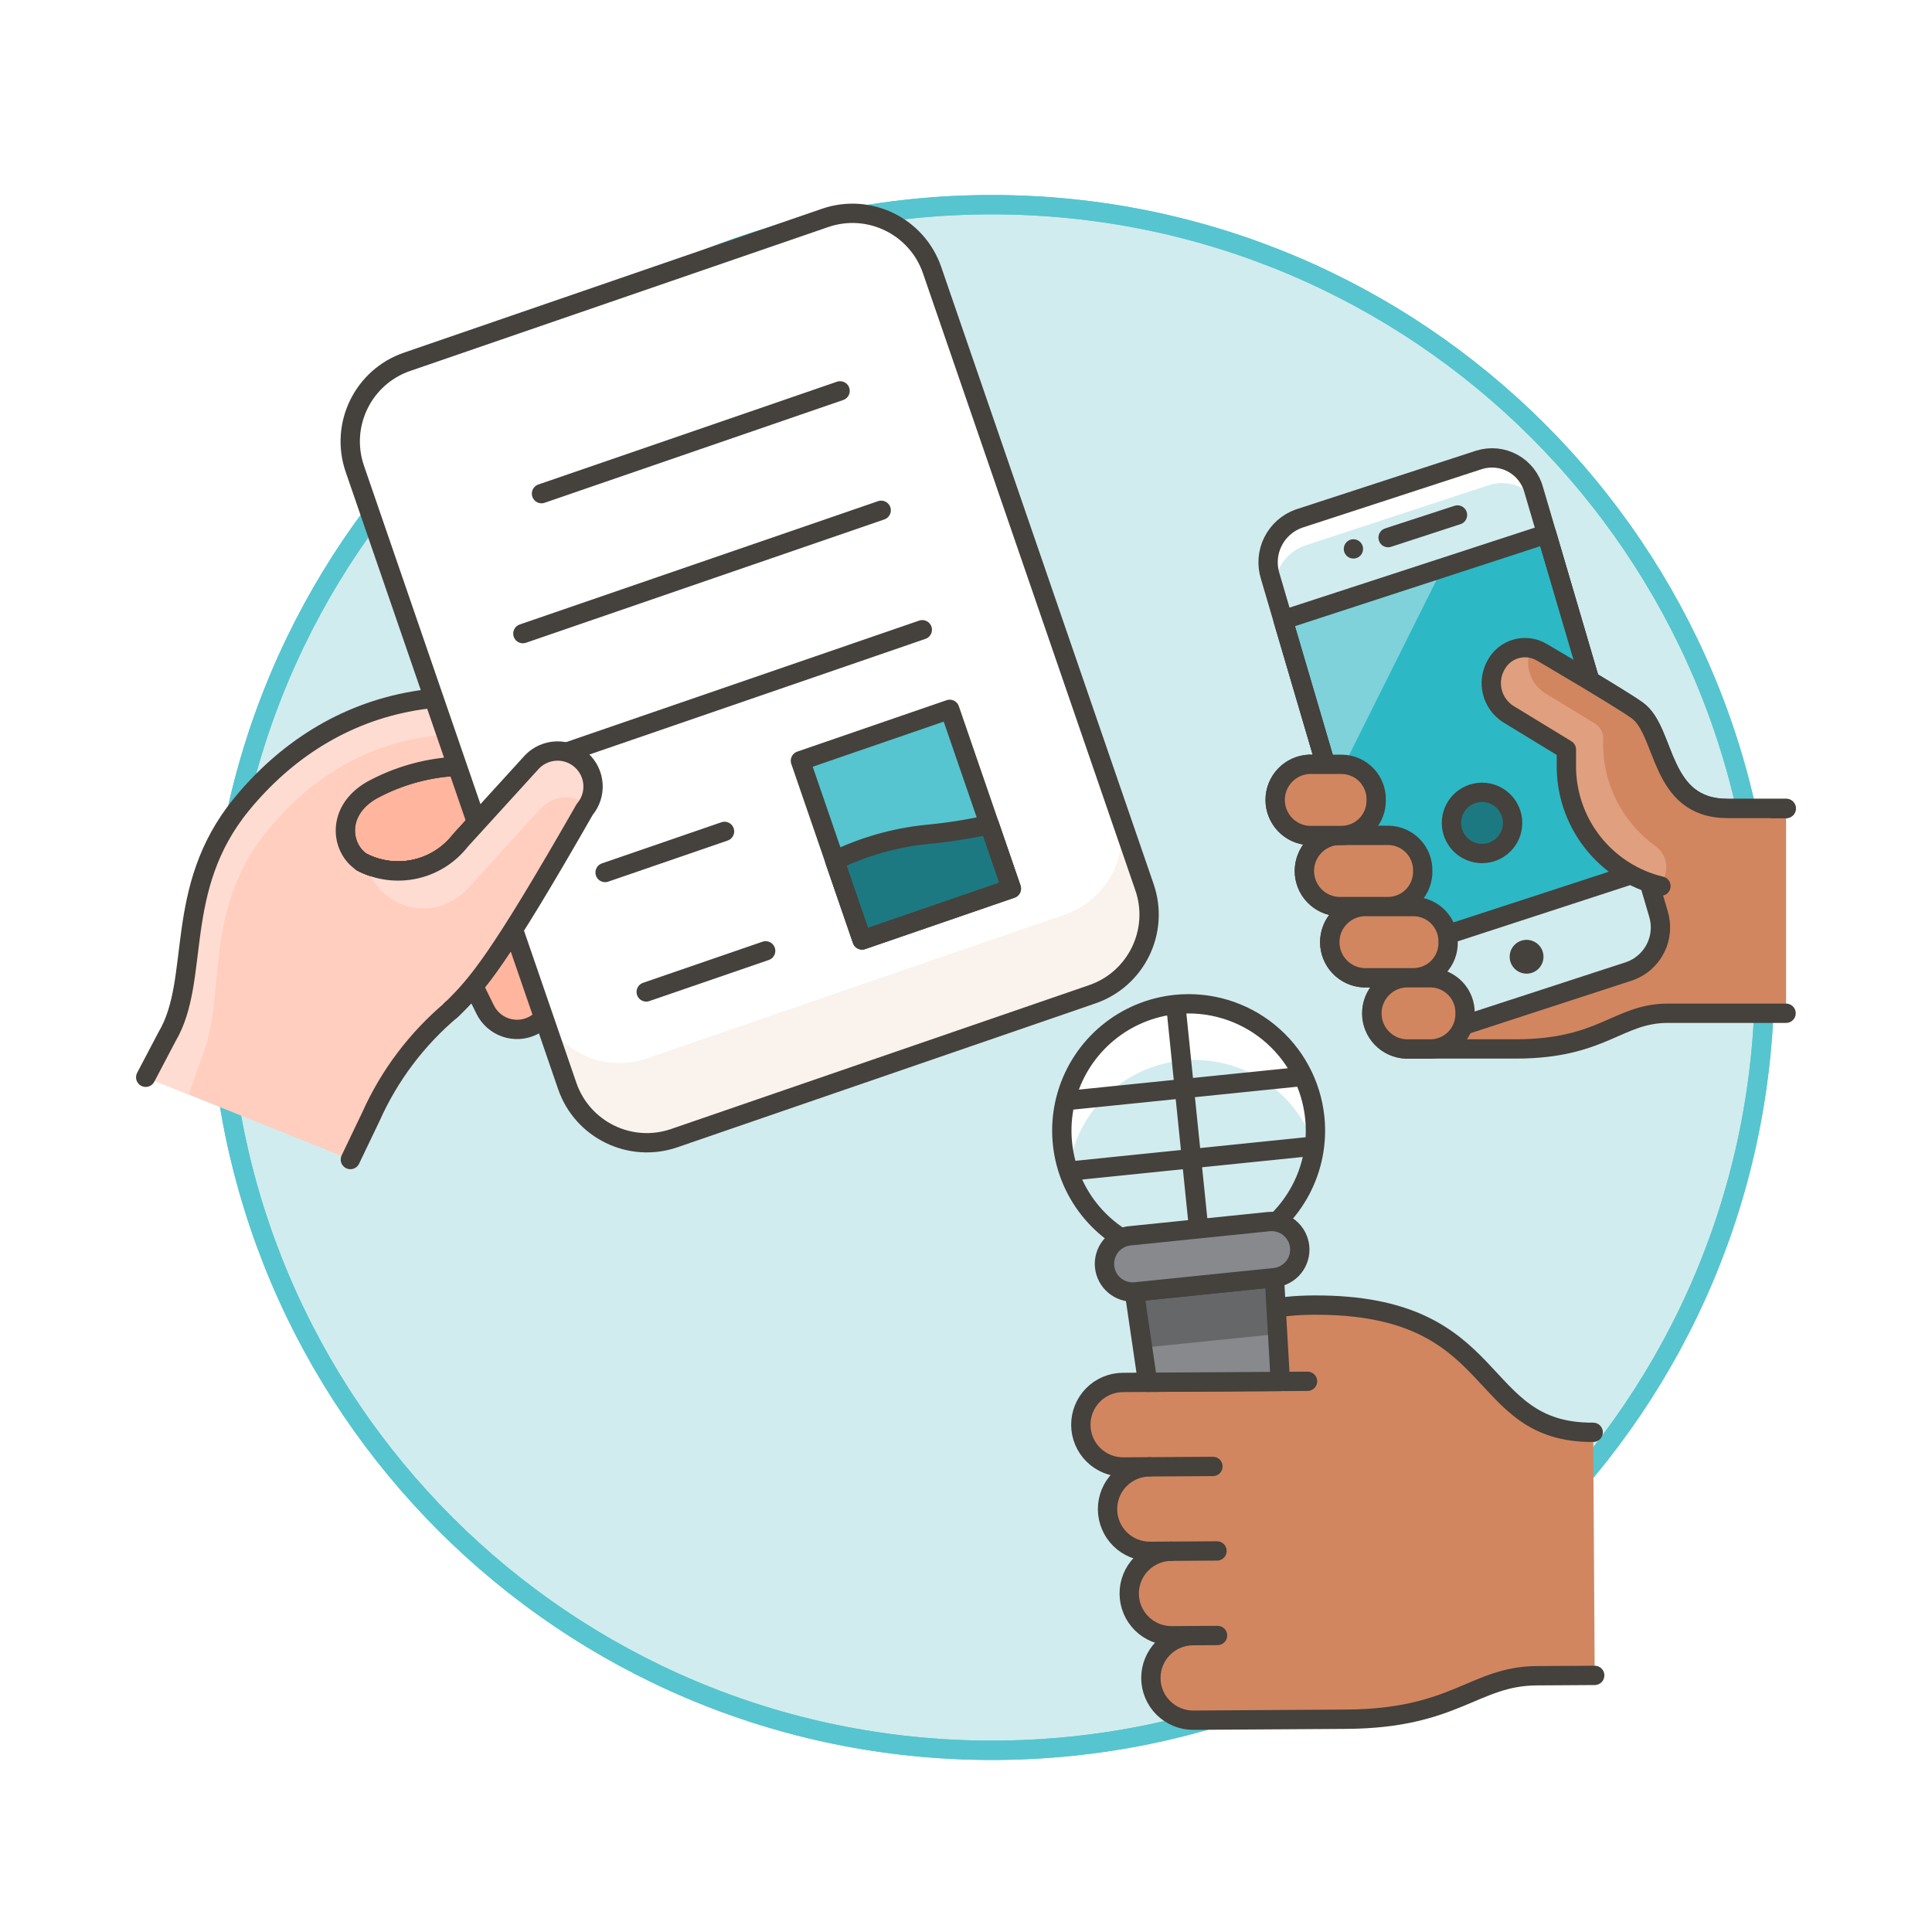
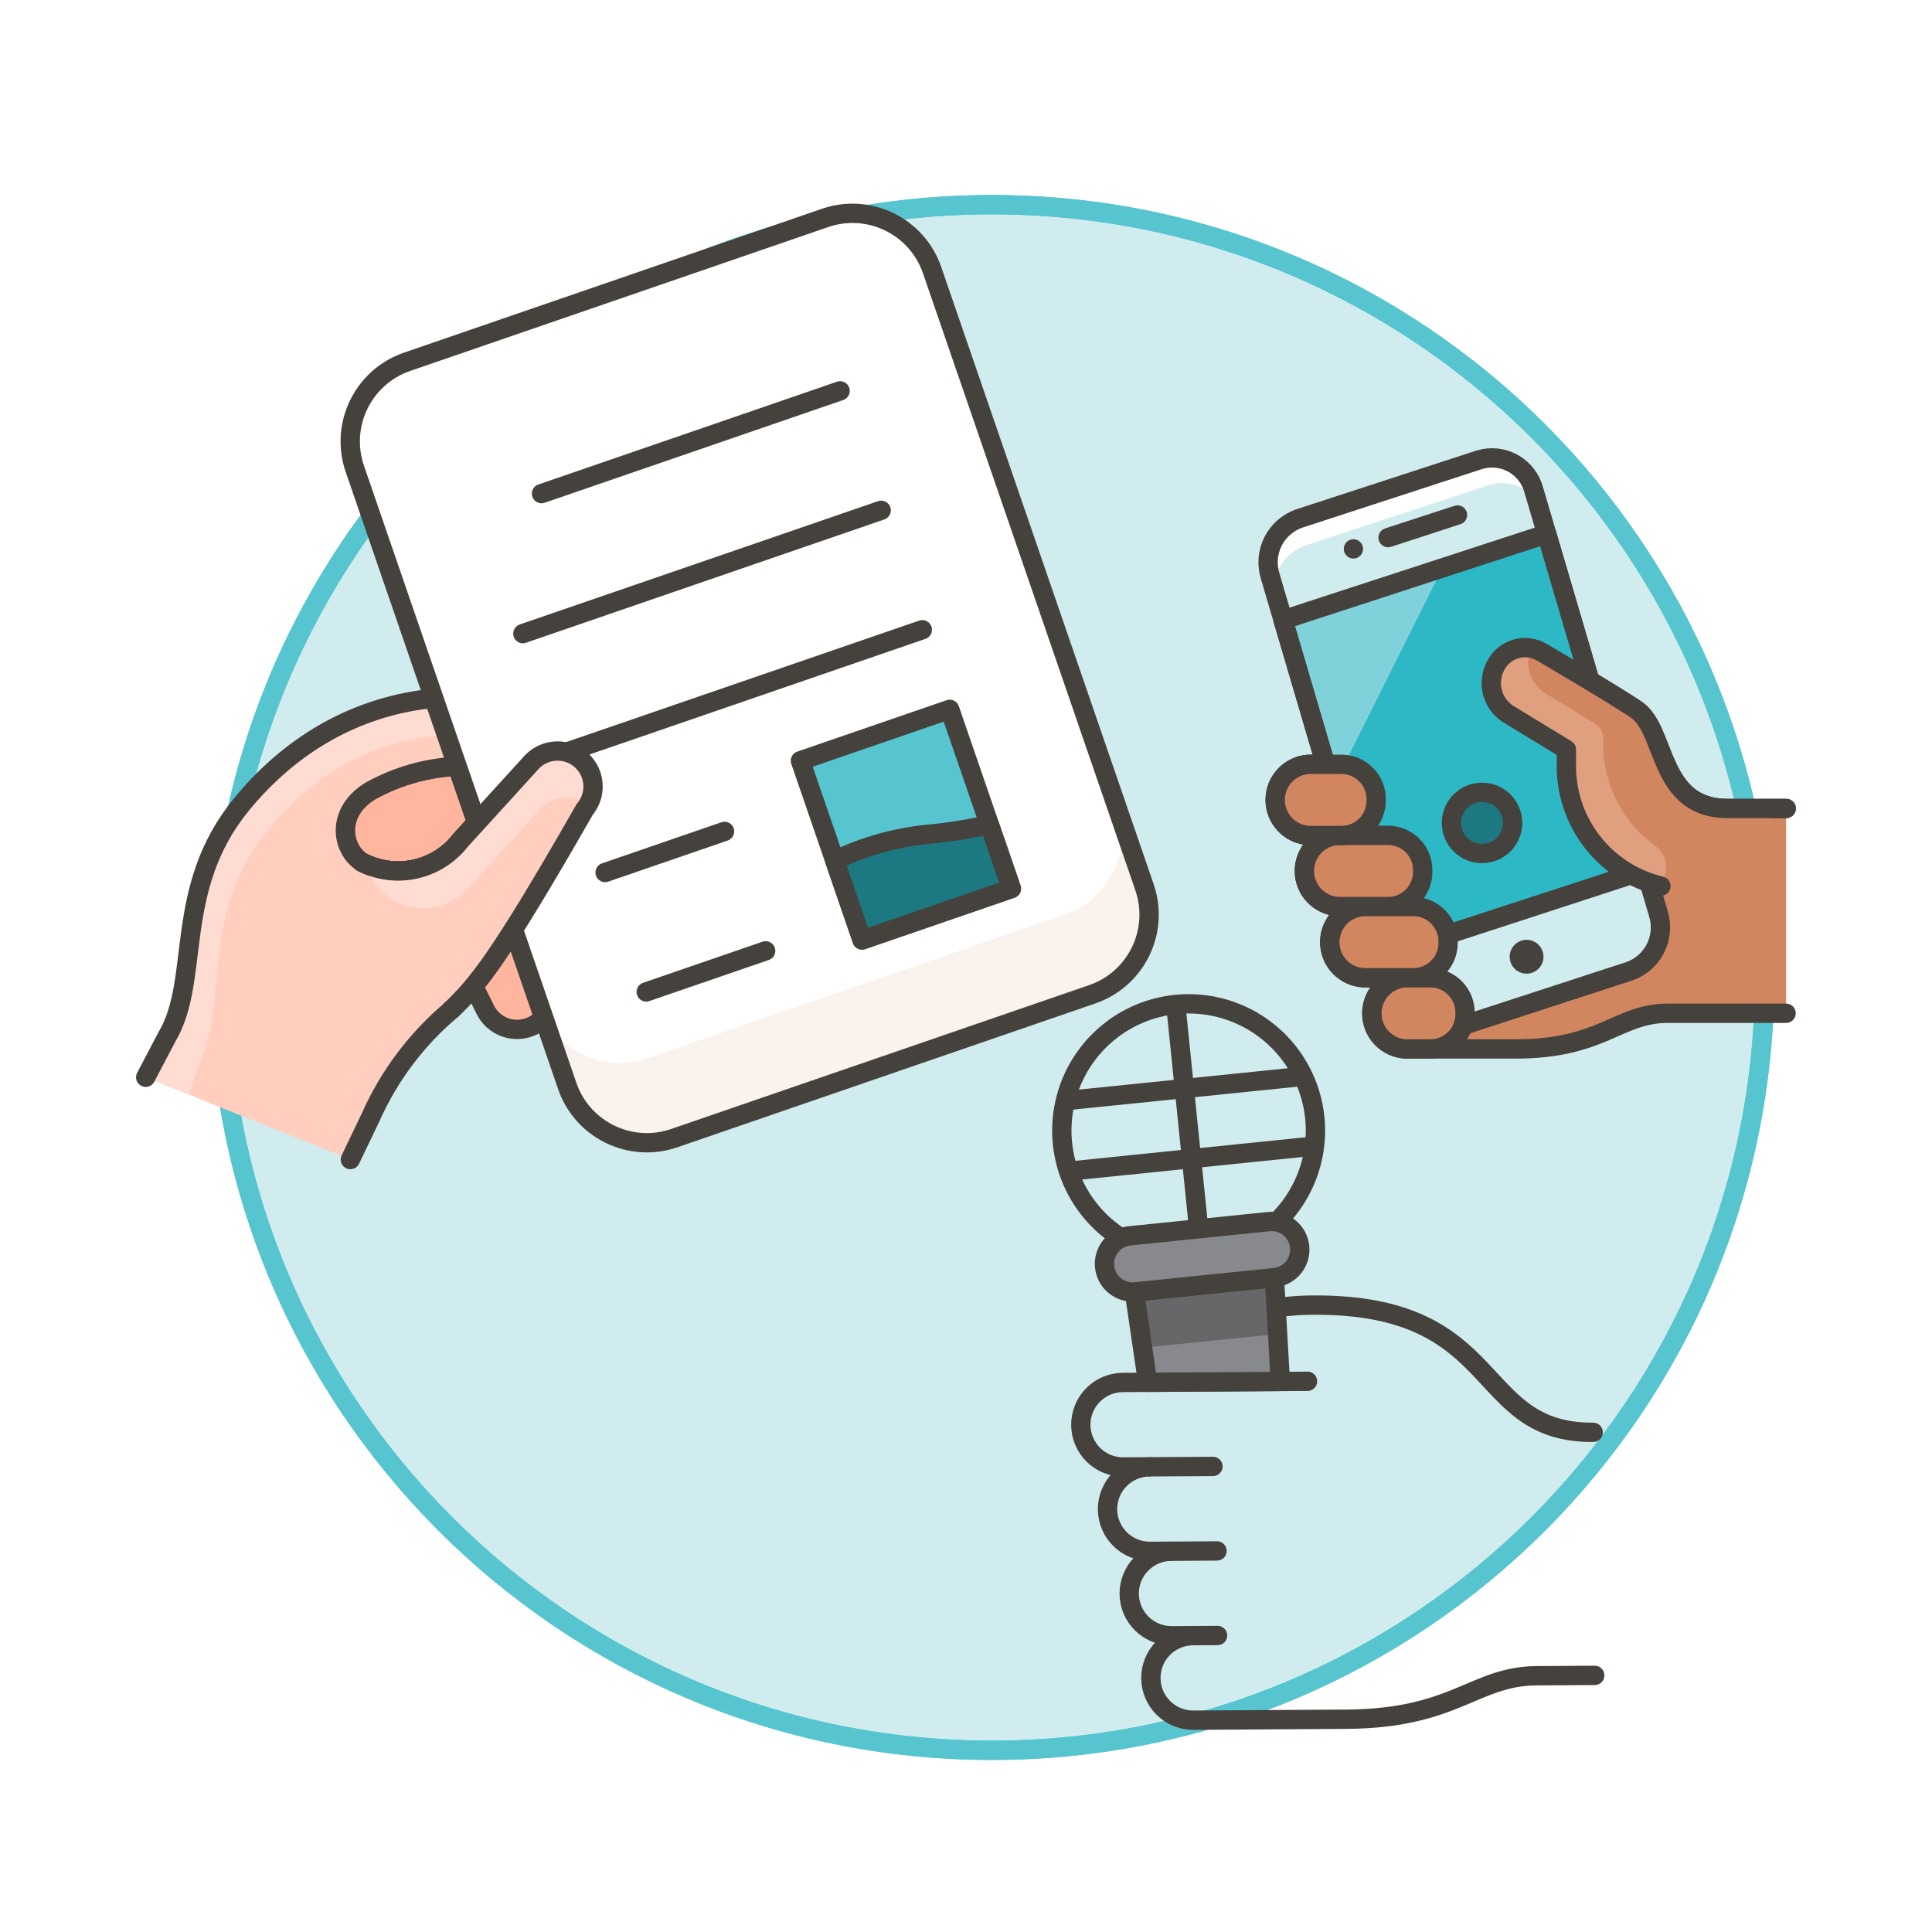
<svg xmlns="http://www.w3.org/2000/svg" width="240" height="240" viewBox="0 0 240 240" fill="none">
  <g filter="url(#filter0_d_3322_94404)">
    <path d="M123.206 216.427C176.225 216.427 219.206 173.446 219.206 120.427C219.206 67.407 176.225 24.427 123.206 24.427C70.187 24.427 27.206 67.407 27.206 120.427C27.206 173.446 70.187 216.427 123.206 216.427Z" fill="#D1ECEE" stroke="#56C5CF" stroke-width="2.4" stroke-miterlimit="10" />
    <path d="M123.206 216.427C176.225 216.427 219.206 173.446 219.206 120.427C219.206 67.407 176.225 24.427 123.206 24.427C70.187 24.427 27.206 67.407 27.206 120.427C27.206 173.446 70.187 216.427 123.206 216.427Z" stroke="#56C5CF" stroke-width="2.4" stroke-linecap="round" stroke-linejoin="round" />
-     <path d="M150.612 170.663L139.48 170.733C138.791 170.738 138.109 170.878 137.473 171.146C136.838 171.414 136.262 171.804 135.777 172.295C134.799 173.286 134.254 174.625 134.263 176.018C134.272 177.411 134.834 178.743 135.825 179.721C136.816 180.7 138.155 181.244 139.548 181.235L142.8 181.214C142.11 181.218 141.428 181.359 140.793 181.626C140.157 181.894 139.581 182.285 139.096 182.776C138.118 183.767 137.573 185.106 137.582 186.499C137.591 187.891 138.153 189.224 139.144 190.202C140.135 191.181 141.474 191.725 142.867 191.716L145.492 191.699C144.803 191.704 144.121 191.844 143.485 192.112C142.85 192.38 142.274 192.771 141.789 193.261C141.305 193.752 140.921 194.333 140.662 194.972C140.402 195.611 140.27 196.295 140.275 196.984C140.279 197.674 140.419 198.356 140.687 198.991C140.955 199.627 141.346 200.203 141.837 200.688C142.327 201.172 142.909 201.555 143.547 201.815C144.186 202.075 144.87 202.206 145.56 202.202L148.185 202.185C147.496 202.189 146.814 202.329 146.178 202.597C145.543 202.865 144.966 203.255 144.482 203.746C143.997 204.237 143.614 204.818 143.354 205.457C143.094 206.095 142.962 206.779 142.966 207.469C142.971 208.158 143.111 208.84 143.379 209.476C143.646 210.111 144.037 210.688 144.527 211.172C145.018 211.657 145.599 212.04 146.238 212.3C146.877 212.56 147.56 212.692 148.25 212.688L167.284 212.567C180.811 212.481 183.148 207.215 190.881 207.167L198.1 207.122L197.911 176.927C182.791 177.023 187.032 160.972 163.135 161.123C154.111 161.181 150.568 164.159 150.612 170.663Z" fill="#D18660" />
    <path d="M151.181 191.663L145.493 191.699L151.181 191.663ZM150.677 181.166L142.8 181.214L150.677 181.166ZM151.248 202.166L148.185 202.185L151.248 202.166Z" fill="#FFCEBF" />
    <path d="M151.181 191.663L145.493 191.699M150.677 181.166L142.8 181.214M151.248 202.166L148.185 202.185" stroke="#45413C" stroke-width="2.4" stroke-linecap="round" stroke-linejoin="round" />
    <path d="M197.911 176.927C182.791 177.023 187.032 160.972 163.135 161.123C154.111 161.181 150.568 164.159 150.612 170.663L139.48 170.733C138.791 170.738 138.109 170.878 137.473 171.146C136.838 171.414 136.262 171.804 135.777 172.295C134.799 173.286 134.254 174.625 134.263 176.018C134.272 177.411 134.834 178.743 135.825 179.721C136.816 180.7 138.155 181.244 139.548 181.235L142.8 181.214C142.11 181.218 141.428 181.359 140.793 181.626C140.157 181.894 139.581 182.285 139.096 182.776C138.118 183.767 137.573 185.106 137.582 186.499C137.591 187.891 138.153 189.224 139.144 190.202C140.135 191.181 141.474 191.725 142.867 191.716L145.492 191.699C144.803 191.704 144.121 191.844 143.485 192.112C142.85 192.38 142.274 192.771 141.789 193.261C141.305 193.752 140.921 194.333 140.662 194.972C140.402 195.611 140.27 196.295 140.275 196.984C140.279 197.674 140.419 198.356 140.687 198.991C140.955 199.627 141.346 200.203 141.837 200.688C142.327 201.172 142.909 201.555 143.547 201.815C144.186 202.075 144.87 202.206 145.56 202.202L148.185 202.185C146.792 202.194 145.46 202.755 144.482 203.746C143.503 204.737 142.958 206.076 142.966 207.469C142.975 208.861 143.536 210.194 144.527 211.172C145.518 212.151 146.857 212.696 148.25 212.688L167.284 212.567C180.811 212.481 183.148 207.215 190.881 207.167L198.1 207.122M162.424 170.589L150.612 170.663" stroke="#45413C" stroke-width="2.4" stroke-linecap="round" stroke-linejoin="round" />
    <path d="M158.308 157.703L159.047 170.613L142.564 170.714L140.913 159.482L158.308 157.703Z" fill="#87898C" />
    <path d="M141.935 166.423L158.716 164.709L158.32 157.711L140.908 159.491L141.935 166.423Z" fill="#656769" />
    <path d="M163.328 137.843C163.645 140.943 163.036 144.067 161.578 146.82C160.12 149.574 157.879 151.833 155.137 153.312C152.395 154.792 149.276 155.425 146.174 155.132C143.072 154.839 140.127 153.633 137.711 151.666C135.294 149.699 133.516 147.06 132.599 144.082C131.683 141.104 131.67 137.921 132.562 134.936C133.455 131.951 135.212 129.298 137.612 127.311C140.013 125.325 142.948 124.095 146.048 123.777C150.204 123.351 154.36 124.594 157.601 127.232C160.841 129.87 162.901 133.687 163.328 137.843Z" fill="#D1ECEE" />
-     <path d="M146.765 130.747C150.316 130.384 153.885 131.237 156.888 133.167C159.891 135.098 162.149 137.99 163.294 141.371C163.581 139.023 163.336 136.641 162.577 134.4C161.818 132.16 160.564 130.119 158.908 128.43C157.252 126.74 155.237 125.445 153.012 124.641C150.788 123.837 148.41 123.544 146.057 123.784C143.704 124.024 141.435 124.792 139.418 126.029C137.402 127.266 135.69 128.941 134.41 130.93C133.13 132.92 132.314 135.172 132.023 137.519C131.732 139.867 131.974 142.25 132.73 144.491C133.166 140.949 134.793 137.661 137.343 135.164C139.892 132.666 143.214 131.109 146.765 130.747Z" fill="white" />
    <path d="M146.055 123.775L148.904 151.639M132.341 135.734L161.9 132.712M132.73 144.494L163.294 141.367M163.328 137.843C163.645 140.943 163.036 144.067 161.578 146.82C160.12 149.574 157.879 151.833 155.137 153.312C152.395 154.792 149.276 155.425 146.174 155.132C143.072 154.839 140.127 153.633 137.711 151.666C135.294 149.699 133.516 147.06 132.599 144.082C131.683 141.104 131.67 137.921 132.562 134.936C133.455 131.951 135.212 129.298 137.612 127.311C140.013 125.325 142.948 124.095 146.048 123.777C150.204 123.351 154.36 124.594 157.601 127.232C160.841 129.87 162.901 133.687 163.328 137.843V137.843ZM158.309 157.703L159.048 170.613L142.565 170.714L140.914 159.482L158.309 157.703Z" stroke="#45413C" stroke-width="2.4" stroke-linecap="round" stroke-linejoin="round" />
    <path d="M161.448 153.873C161.543 154.796 161.268 155.719 160.683 156.439C160.098 157.159 159.251 157.617 158.328 157.713L140.916 159.494C140.014 159.549 139.126 159.254 138.437 158.67C137.748 158.086 137.311 157.258 137.218 156.359C137.125 155.46 137.383 154.561 137.938 153.848C138.493 153.135 139.302 152.664 140.196 152.534L157.608 150.753C158.531 150.658 159.453 150.934 160.173 151.519C160.893 152.104 161.352 152.95 161.448 153.873Z" fill="#87898C" stroke="#45413C" stroke-width="2.4" stroke-linecap="round" stroke-linejoin="round" />
    <path d="M162.6 93.95C161.467 94.009 160.4 94.501 159.619 95.323C158.838 96.146 158.402 97.237 158.402 98.372C158.402 99.506 158.838 100.598 159.619 101.42C160.4 102.243 161.467 102.735 162.6 102.794L166.226 102.775C165.093 102.834 164.026 103.325 163.245 104.148C162.464 104.971 162.029 106.062 162.029 107.197C162.029 108.331 162.464 109.422 163.245 110.245C164.026 111.068 165.093 111.56 166.226 111.619H169.375C168.242 111.678 167.175 112.169 166.394 112.992C165.613 113.815 165.178 114.906 165.178 116.041C165.178 117.175 165.613 118.266 166.394 119.089C167.175 119.912 168.242 120.404 169.375 120.463H174.622C173.484 120.516 172.411 121.005 171.625 121.829C170.838 122.652 170.4 123.747 170.4 124.886C170.4 126.025 170.838 127.119 171.625 127.943C172.411 128.767 173.484 129.256 174.622 129.309H188.273C199.092 129.309 200.993 124.881 207.173 124.876H221.875V99.436H214.591C206.002 99.436 206.995 89.858 203.359 87.249C201.17 85.682 191.544 80.049 191.544 80.049C191.066 79.759 190.533 79.57 189.979 79.495C189.425 79.419 188.861 79.458 188.323 79.61C187.784 79.761 187.283 80.022 186.849 80.375C186.416 80.729 186.06 81.167 185.803 81.664C185.244 82.678 185.092 83.866 185.377 84.987C185.662 86.109 186.362 87.081 187.337 87.705L194.58 92.107V93.911L162.6 93.95Z" fill="#D18660" />
    <path d="M221.888 99.429H214.604C206.014 99.429 207.008 89.851 203.372 87.242C201.183 85.675 191.556 80.042 191.556 80.042C191.078 79.752 190.546 79.563 189.991 79.487C189.437 79.412 188.874 79.451 188.335 79.603C187.797 79.754 187.295 80.015 186.862 80.368C186.428 80.722 186.072 81.16 185.816 81.657C185.257 82.671 185.105 83.859 185.389 84.98C185.674 86.102 186.375 87.073 187.349 87.698L194.58 92.107V93.911L162.598 93.945C161.465 94.004 160.398 94.496 159.617 95.319C158.836 96.141 158.4 97.233 158.4 98.367C158.4 99.501 158.836 100.593 159.617 101.416C160.398 102.238 161.465 102.73 162.598 102.789L166.224 102.77C165.091 102.829 164.024 103.321 163.243 104.143C162.462 104.966 162.027 106.057 162.027 107.192C162.027 108.326 162.462 109.418 163.243 110.24C164.024 111.063 165.091 111.555 166.224 111.614H169.373C168.24 111.673 167.173 112.165 166.392 112.987C165.611 113.81 165.176 114.901 165.176 116.036C165.176 117.17 165.611 118.262 166.392 119.084C167.173 119.907 168.24 120.399 169.373 120.458H174.62C173.482 120.511 172.409 121 171.623 121.824C170.836 122.647 170.398 123.742 170.398 124.881C170.398 126.02 170.836 127.115 171.623 127.938C172.409 128.762 173.482 129.251 174.62 129.304H188.271C199.09 129.304 200.991 124.876 207.171 124.871H221.873" stroke="#45413C" stroke-width="2.4" stroke-linecap="round" stroke-linejoin="round" />
    <path d="M206.011 112.507C206.451 113.926 206.325 115.46 205.66 116.789C204.995 118.118 203.842 119.138 202.442 119.637L180.036 126.943C179.345 127.156 178.617 127.227 177.898 127.152C177.178 127.077 176.481 126.858 175.849 126.507C175.216 126.156 174.661 125.68 174.217 125.11C173.772 124.539 173.448 123.884 173.263 123.184L157.783 70.555C157.344 69.135 157.47 67.6 158.135 66.272C158.801 64.943 159.954 63.922 161.354 63.424L183.761 56.119C184.452 55.906 185.179 55.834 185.899 55.909C186.618 55.984 187.315 56.204 187.948 56.555C188.581 56.906 189.136 57.381 189.58 57.952C190.024 58.523 190.349 59.178 190.534 59.877L206.011 112.507Z" fill="#D1ECEE" />
    <path d="M189.638 119.951C190.798 119.951 191.738 119.011 191.738 117.851C191.738 116.692 190.798 115.751 189.638 115.751C188.478 115.751 187.538 116.692 187.538 117.851C187.538 119.011 188.478 119.951 189.638 119.951Z" fill="#45413C" />
    <path d="M162.118 66.765L185.002 59.251C186.092 58.906 187.265 58.927 188.343 59.31C189.421 59.693 190.344 60.417 190.973 61.372L190.534 59.882C190.349 59.182 190.024 58.528 189.58 57.957C189.136 57.386 188.581 56.91 187.948 56.559C187.315 56.208 186.618 55.989 185.899 55.914C185.179 55.839 184.452 55.91 183.761 56.123L161.354 63.429C159.954 63.927 158.801 64.948 158.135 66.276C157.47 67.605 157.344 69.14 157.783 70.559L158.33 72.415C158.266 71.19 158.6 69.978 159.283 68.959C159.966 67.941 160.96 67.171 162.118 66.765Z" fill="white" />
    <path d="M204.411 107.068L171.663 117.746L159.387 76.005L192.135 65.325L204.411 107.068Z" fill="#2DB8C5" />
    <path d="M165.536 96.914L179.208 69.542L159.387 76.005L165.536 96.914Z" fill="#7FD2D9" />
    <path d="M206.011 112.507C206.451 113.926 206.325 115.46 205.66 116.789C204.995 118.118 203.842 119.138 202.442 119.637L180.036 126.943C179.345 127.156 178.617 127.227 177.898 127.152C177.178 127.077 176.481 126.858 175.849 126.507C175.216 126.156 174.661 125.68 174.217 125.11C173.772 124.539 173.448 123.884 173.263 123.184L157.783 70.555C157.344 69.135 157.47 67.6 158.135 66.272C158.801 64.943 159.954 63.922 161.354 63.424L183.761 56.119C184.452 55.906 185.179 55.834 185.899 55.909C186.618 55.984 187.315 56.204 187.948 56.555C188.581 56.906 189.136 57.381 189.58 57.952C190.024 58.523 190.349 59.178 190.534 59.877L206.011 112.507Z" stroke="#45413C" stroke-width="2.4" stroke-linecap="round" stroke-linejoin="round" />
    <path d="M172.436 65.784L181.054 62.973M192.135 65.325L159.387 76.005L171.663 117.746L204.411 107.068L192.135 65.325V65.325Z" stroke="#45413C" stroke-width="2.4" stroke-linecap="round" stroke-linejoin="round" />
    <path d="M168.127 68.387C168.789 68.387 169.327 67.85 169.327 67.187C169.327 66.525 168.789 65.987 168.127 65.987C167.464 65.987 166.927 66.525 166.927 67.187C166.927 67.85 167.464 68.387 168.127 68.387Z" fill="#45413C" />
    <path d="M176.736 107.191C176.764 108.334 176.338 109.441 175.551 110.271C174.765 111.1 173.681 111.584 172.538 111.616H166.236C165.103 111.557 164.036 111.066 163.255 110.243C162.474 109.42 162.038 108.329 162.038 107.194C162.038 106.06 162.474 104.969 163.255 104.146C164.036 103.323 165.103 102.831 166.236 102.772H172.536C173.678 102.804 174.761 103.286 175.548 104.114C176.335 104.942 176.762 106.049 176.736 107.191ZM179.889 116.035C179.918 117.178 179.492 118.285 178.705 119.115C177.918 119.944 176.835 120.428 175.692 120.46H169.392C168.259 120.401 167.192 119.91 166.411 119.087C165.63 118.264 165.194 117.173 165.194 116.038C165.194 114.904 165.63 113.813 166.411 112.99C167.192 112.167 168.259 111.675 169.392 111.616H175.692C176.833 111.648 177.916 112.131 178.702 112.959C179.489 113.787 179.916 114.893 179.889 116.035ZM181.994 124.881C182.022 126.024 181.597 127.132 180.81 127.961C180.023 128.791 178.939 129.275 177.796 129.307H174.645C173.508 129.254 172.434 128.765 171.648 127.941C170.862 127.117 170.423 126.022 170.423 124.883C170.423 123.745 170.862 122.65 171.648 121.826C172.434 121.002 173.508 120.513 174.645 120.46H177.792C178.935 120.491 180.019 120.974 180.806 121.802C181.594 122.631 182.021 123.738 181.994 124.881Z" fill="#D18660" stroke="#45413C" stroke-width="2.4" stroke-linecap="round" stroke-linejoin="round" />
    <path d="M170.952 98.368C170.98 99.511 170.553 100.619 169.766 101.448C168.979 102.277 167.895 102.76 166.752 102.791H162.605C161.472 102.732 160.405 102.241 159.624 101.418C158.843 100.595 158.407 99.504 158.407 98.37C158.407 97.235 158.843 96.144 159.624 95.321C160.405 94.498 161.472 94.007 162.605 93.947H166.754C167.896 93.98 168.979 94.463 169.766 95.291C170.553 96.12 170.979 97.226 170.952 98.368Z" fill="#D18660" stroke="#45413C" stroke-width="2.4" stroke-linecap="round" stroke-linejoin="round" />
    <path d="M206.328 109.075C202.936 108.263 199.924 106.319 197.788 103.562C195.652 100.806 194.521 97.403 194.582 93.916V92.107L187.351 87.698C186.377 87.073 185.676 86.102 185.391 84.98C185.106 83.859 185.259 82.671 185.817 81.657C186.074 81.16 186.43 80.722 186.864 80.368C187.297 80.015 187.799 79.754 188.337 79.603C188.875 79.451 189.439 79.412 189.993 79.487C190.547 79.563 191.08 79.752 191.558 80.042C191.558 80.042 201.185 85.675 203.373 87.242C207.009 89.851 206.013 99.434 214.605 99.429H221.889" fill="#D18660" />
    <path d="M206.102 109.003C206.421 108.661 206.664 108.256 206.815 107.814C206.965 107.372 207.02 106.902 206.976 106.437C206.936 105.975 206.797 105.527 206.568 105.123C206.34 104.719 206.027 104.369 205.651 104.097C203.54 102.584 201.841 100.567 200.709 98.23C199.577 95.892 199.048 93.309 199.171 90.715C199.162 90.346 199.061 89.985 198.879 89.664C198.696 89.343 198.437 89.073 198.125 88.876L191.918 85.096C191.018 84.521 190.351 83.645 190.033 82.625C189.716 81.605 189.77 80.505 190.185 79.521C189.323 79.367 188.434 79.492 187.647 79.877C186.86 80.261 186.216 80.887 185.808 81.662C185.249 82.675 185.097 83.863 185.381 84.985C185.666 86.107 186.367 87.078 187.341 87.703L194.58 92.107V93.912C194.521 97.358 195.626 100.724 197.716 103.465C199.806 106.206 202.76 108.162 206.1 109.017" fill="#E09F7E" />
    <path d="M206.328 109.075C202.936 108.263 199.924 106.319 197.788 103.562C195.652 100.806 194.521 97.403 194.582 93.916V92.107L187.351 87.698C186.377 87.073 185.676 86.102 185.391 84.98C185.106 83.859 185.259 82.671 185.817 81.657C186.074 81.16 186.43 80.722 186.864 80.368C187.297 80.015 187.799 79.754 188.337 79.603C188.875 79.451 189.439 79.412 189.993 79.487C190.547 79.563 191.08 79.752 191.558 80.042C191.558 80.042 201.185 85.675 203.373 87.242C207.009 89.851 206.013 99.434 214.605 99.429H221.889" stroke="#45413C" stroke-width="2.4" stroke-linecap="round" stroke-linejoin="round" />
    <path d="M44.967 106.106C46.997 107.153 49.33 107.457 51.561 106.966C53.792 106.475 55.781 105.22 57.185 103.418L64.747 95.116C58.502 93.321 51.8 94.068 46.104 97.195C41.678 99.803 42.36 104.411 44.967 106.106ZM55.949 105.645C54.9 106.162 54.099 107.074 53.722 108.181C53.346 109.288 53.424 110.5 53.94 111.549L60.269 124.411C60.525 124.931 60.88 125.395 61.315 125.778C61.75 126.161 62.257 126.454 62.805 126.641C63.353 126.828 63.933 126.905 64.512 126.868C65.09 126.831 65.655 126.68 66.175 126.424C66.695 126.169 67.16 125.813 67.543 125.378C67.925 124.943 68.218 124.437 68.405 123.888C68.592 123.34 68.669 122.76 68.632 122.181C68.595 121.603 68.445 121.038 68.189 120.518L61.862 107.656C61.607 107.136 61.251 106.671 60.815 106.288C60.379 105.905 59.872 105.611 59.323 105.425C58.773 105.238 58.193 105.161 57.614 105.199C57.035 105.237 56.469 105.388 55.949 105.645ZM62.575 100.747C62.212 101.198 61.941 101.716 61.777 102.271C61.614 102.827 61.562 103.41 61.624 103.986C61.686 104.562 61.861 105.12 62.138 105.628C62.416 106.136 62.791 106.585 63.242 106.948L72.103 114.304C73.014 115.038 74.179 115.38 75.341 115.255C75.917 115.194 76.475 115.019 76.983 114.741C77.492 114.464 77.94 114.089 78.304 113.638C78.667 113.187 78.938 112.669 79.101 112.114C79.264 111.558 79.317 110.976 79.255 110.4C79.193 109.824 79.018 109.266 78.741 108.758C78.463 108.25 78.088 107.801 77.638 107.438L68.777 100.079C68.326 99.716 67.808 99.445 67.252 99.281C66.696 99.118 66.114 99.066 65.538 99.128C64.962 99.19 64.404 99.365 63.895 99.642C63.387 99.92 62.939 100.295 62.575 100.747Z" fill="#FFB59E" stroke="#45413C" stroke-width="2.4" stroke-linecap="round" stroke-linejoin="round" />
    <path d="M72.636 99.547C73.019 99.128 73.316 98.639 73.512 98.107C70.676 96.875 67.747 95.872 64.752 95.107L57.189 103.411C55.786 105.213 53.796 106.469 51.565 106.959C49.334 107.449 47.001 107.144 44.971 106.096C42.367 104.416 41.683 99.796 46.109 97.187C51.805 94.061 58.506 93.314 64.752 95.107C67.747 95.873 70.676 96.876 73.512 98.107C74.985 98.757 76.488 99.484 78.026 100.3C79.059 100.849 80.268 100.964 81.386 100.621C82.504 100.279 83.441 99.506 83.989 98.473C84.537 97.44 84.653 96.231 84.31 95.113C83.967 93.995 83.195 93.058 82.161 92.51C58.881 80.03 40.857 85.655 29.993 98.915C21.393 109.413 24.977 120.621 20.757 127.744L18.101 132.823L43.524 143.042L46.08 137.707C48.369 132.586 51.788 128.05 56.081 124.439C59.328 121.257 61.879 118.363 72.636 99.547Z" fill="#FFCEBF" />
    <path d="M82.015 97.641C59.681 84.755 42.717 89.932 32.714 102.825C25.387 112.267 27.967 122.555 25.344 129.547L23.453 134.966L18.101 132.806L20.753 127.735C24.972 120.611 21.389 109.403 29.988 98.906C40.853 85.646 58.884 80.013 82.157 92.5C83.188 93.05 83.959 93.986 84.302 95.104C84.644 96.221 84.529 97.429 83.983 98.462C83.863 98.688 83.724 98.903 83.568 99.105C83.172 98.502 82.64 98 82.015 97.641Z" fill="#FFDCD1" />
    <path d="M43.524 143.042L46.08 137.707C48.369 132.586 51.788 128.05 56.081 124.439C59.33 121.262 61.881 118.367 72.641 99.561C73.023 99.142 73.321 98.653 73.517 98.121C70.681 96.89 67.752 95.887 64.757 95.121L57.194 103.425C55.791 105.228 53.801 106.483 51.57 106.973C49.338 107.464 47.006 107.159 44.976 106.111C42.372 104.431 41.688 99.811 46.113 97.202C51.81 94.076 58.511 93.328 64.757 95.121C67.752 95.887 70.681 96.89 73.517 98.121C74.99 98.771 76.493 99.499 78.031 100.315C78.543 100.586 79.103 100.754 79.679 100.809C80.255 100.864 80.837 100.805 81.391 100.636C81.945 100.466 82.459 100.189 82.906 99.82C83.353 99.452 83.722 98.999 83.994 98.487C84.265 97.975 84.433 97.415 84.489 96.839C84.544 96.263 84.485 95.681 84.315 95.127C84.145 94.573 83.868 94.059 83.499 93.612C83.131 93.165 82.678 92.796 82.166 92.524C58.886 80.044 40.862 85.67 29.997 98.93C21.398 109.427 24.981 120.635 20.762 127.759L18.101 132.823" stroke="#45413C" stroke-width="2.4" stroke-linecap="round" stroke-linejoin="round" />
    <path d="M44.967 106.106C46.997 107.153 49.33 107.457 51.561 106.966C53.792 106.475 55.782 105.22 57.185 103.418L66.113 93.616C66.912 92.802 67.996 92.329 69.136 92.296C70.276 92.264 71.385 92.674 72.229 93.442C73.073 94.209 73.587 95.274 73.663 96.412C73.739 97.55 73.371 98.674 72.636 99.547C61.88 118.353 59.328 121.247 56.076 124.425" stroke="#45413C" stroke-width="2.4" stroke-linecap="round" stroke-linejoin="round" />
    <path d="M184.102 105.026C186.2 105.026 187.901 103.325 187.901 101.227C187.901 99.128 186.2 97.427 184.102 97.427C182.004 97.427 180.303 99.128 180.303 101.227C180.303 103.325 182.004 105.026 184.102 105.026Z" fill="#1D7981" stroke="#45413C" stroke-width="2.4" stroke-linecap="round" stroke-linejoin="round" />
    <path d="M102.504 26.134L50.567 43.977C45.103 45.854 42.195 51.806 44.072 57.27L70.412 133.941C72.289 139.406 78.241 142.314 83.705 140.436L135.642 122.593C141.107 120.716 144.015 114.765 142.137 109.3L115.797 32.629C113.92 27.165 107.969 24.257 102.504 26.134Z" fill="white" />
    <path d="M70.464 133.895L67.059 124.005C67.963 126.627 69.871 128.783 72.365 129.999C74.858 131.214 77.732 131.389 80.355 130.485L132.283 112.612C134.906 111.708 137.062 109.8 138.277 107.306C139.492 104.813 139.667 101.939 138.763 99.316L142.169 109.207C143.073 111.829 142.898 114.703 141.683 117.197C140.467 119.69 138.311 121.599 135.689 122.503L83.76 140.383C82.461 140.83 81.087 141.017 79.716 140.933C78.344 140.849 77.003 140.496 75.768 139.893C74.534 139.291 73.43 138.451 72.52 137.422C71.609 136.393 70.911 135.195 70.464 133.895Z" fill="#FAF2EC" />
    <path d="M102.493 26.071L50.566 43.944C45.103 45.825 42.198 51.778 44.079 57.241L70.463 133.897C72.343 139.36 78.296 142.265 83.76 140.384L135.687 122.512C141.15 120.631 144.054 114.678 142.174 109.215L115.79 32.559C113.909 27.096 107.956 24.191 102.493 26.071Z" stroke="#45413C" stroke-width="2.4" stroke-linecap="round" stroke-linejoin="round" />
    <path d="M67.267 60.321L104.359 47.555M64.953 77.711L109.464 62.392M70.06 92.548L114.571 77.229M75.168 107.385L90.004 102.28M80.275 122.222L95.112 117.117" stroke="#45413C" stroke-width="2.4" stroke-linecap="round" stroke-linejoin="round" />
    <path d="M99.432 93.501L117.976 87.117L125.637 109.375L107.09 115.759L99.432 93.501Z" fill="#56C5CF" stroke="#45413C" stroke-width="2.4" stroke-linecap="round" stroke-linejoin="round" />
    <path d="M122.904 101.438L125.635 109.387L107.09 115.771L103.694 105.904C107.255 104.175 111.09 103.08 115.027 102.667C117.676 102.42 120.306 102.01 122.904 101.438Z" fill="#1D7981" stroke="#45413C" stroke-width="2.4" stroke-linecap="round" stroke-linejoin="round" />
    <path d="M44.967 106.106C46.997 107.153 49.33 107.457 51.561 106.966C53.792 106.475 55.782 105.22 57.185 103.418L66.113 93.616C66.912 92.802 67.996 92.329 69.136 92.296C70.276 92.264 71.385 92.674 72.229 93.442C73.073 94.209 73.587 95.274 73.663 96.412C73.739 97.55 73.371 98.674 72.636 99.547C61.88 118.353 59.328 121.247 56.076 124.425" fill="#FFCEBF" />
    <path d="M73.075 98.987C73.675 98.058 73.905 96.938 73.718 95.847C73.531 94.757 72.941 93.777 72.065 93.101C71.189 92.426 70.092 92.103 68.99 92.199C67.888 92.294 66.862 92.8 66.115 93.616L57.187 103.418C55.784 105.221 53.794 106.476 51.563 106.966C49.331 107.457 46.999 107.151 44.969 106.103L46.291 108.287C46.895 109.283 47.726 110.122 48.716 110.735C49.706 111.348 50.827 111.718 51.987 111.815C53.148 111.912 54.314 111.734 55.392 111.294C56.471 110.854 57.429 110.165 58.19 109.283L67.118 99.482C67.867 98.664 68.895 98.159 70 98.068C71.104 97.976 72.203 98.305 73.075 98.987Z" fill="#FFDCD1" />
    <path d="M44.967 106.106C46.997 107.153 49.33 107.457 51.561 106.966C53.792 106.475 55.782 105.22 57.185 103.418L66.113 93.616C66.912 92.802 67.996 92.329 69.136 92.296C70.276 92.264 71.385 92.674 72.229 93.442C73.073 94.209 73.587 95.274 73.663 96.412C73.739 97.55 73.371 98.674 72.636 99.547C61.88 118.353 59.328 121.247 56.076 124.425" stroke="#45413C" stroke-width="2.4" stroke-linecap="round" stroke-linejoin="round" />
  </g>
  <defs>
    <filter id="filter0_d_3322_94404" x="-5" y="-4" width="250" height="250" filterUnits="userSpaceOnUse" color-interpolation-filters="sRGB">
      <feFlood flood-opacity="0" result="BackgroundImageFix" />
      <feColorMatrix in="SourceAlpha" type="matrix" values="0 0 0 0 0 0 0 0 0 0 0 0 0 0 0 0 0 0 127 0" result="hardAlpha" />
      <feOffset dy="1" />
      <feGaussianBlur stdDeviation="2.5" />
      <feComposite in2="hardAlpha" operator="out" />
      <feColorMatrix type="matrix" values="0 0 0 0 0 0 0 0 0 0 0 0 0 0 0 0 0 0 0.1 0" />
      <feBlend mode="normal" in2="BackgroundImageFix" result="effect1_dropShadow_3322_94404" />
      <feBlend mode="normal" in="SourceGraphic" in2="effect1_dropShadow_3322_94404" result="shape" />
    </filter>
  </defs>
</svg>